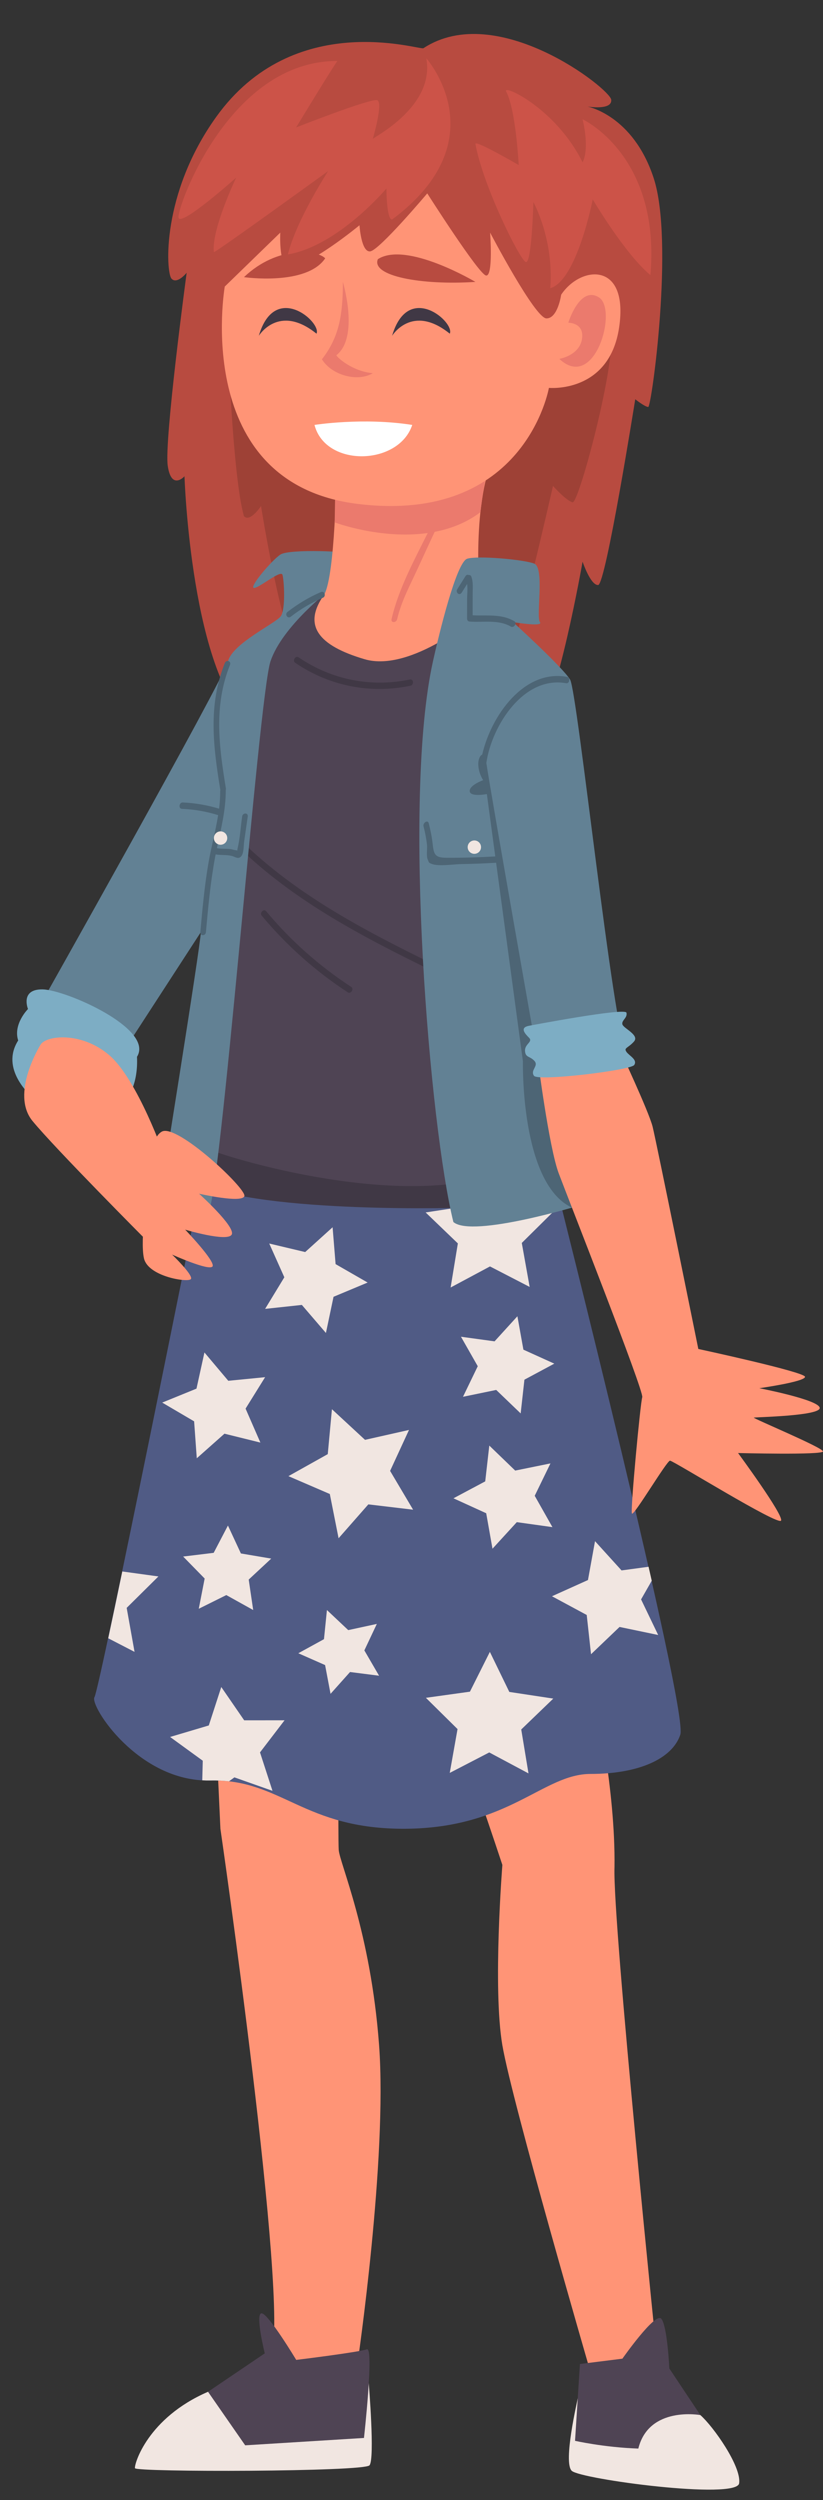
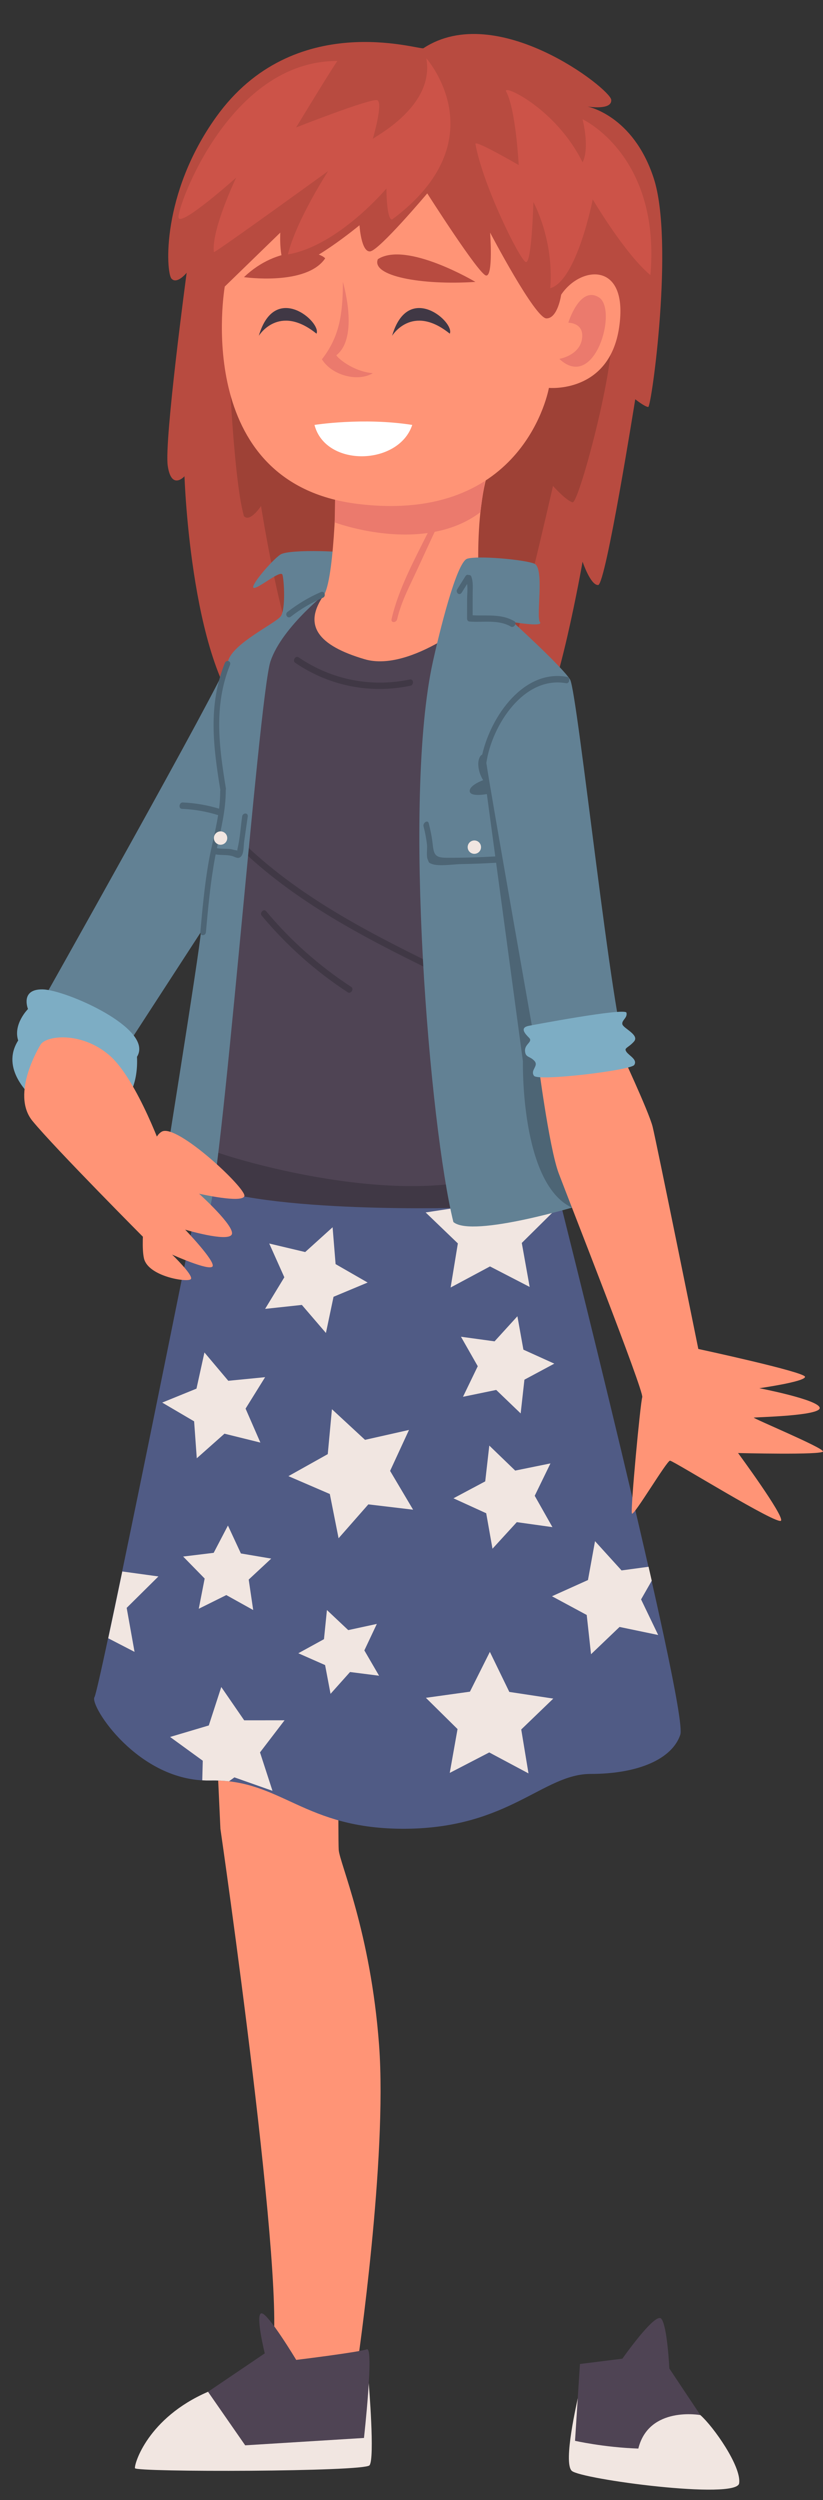
<svg xmlns="http://www.w3.org/2000/svg" height="2443.4" preserveAspectRatio="xMidYMid meet" version="1.0" viewBox="1091.4 266.8 805.1 2443.4" width="805.1" zoomAndPan="magnify">
  <rect x="1091.4" y="266.8" width="805.1" height="2443.4" fill="#333333" stroke="none" />
  <g>
    <g>
      <path d="M 1302.762 1961.648 L 1307.02 2054.102 C 1307.02 2054.102 1374.5 2519.012 1356.73 2569.398 C 1382.629 2592.109 1441.199 2576.129 1441.199 2576.129 C 1441.199 2576.129 1470.469 2376.648 1462.23 2265.531 C 1453.98 2154.41 1423.422 2087.32 1422.73 2074.539 C 1422.031 2061.762 1422.73 1949.941 1422.73 1949.941 L 1302.762 1961.648" fill="#ff9476" />
    </g>
    <g>
-       <path d="M 1532.176 1949.938 C 1539 1956.668 1582.848 2089.449 1582.848 2089.449 C 1582.848 2089.449 1573.27 2209.918 1582.848 2265.758 C 1592.43 2321.609 1668.047 2581.59 1668.047 2581.59 L 1735.266 2581.59 C 1735.266 2581.59 1690.402 2144.816 1692.531 2091.578 C 1693.609 2014.898 1673.359 1925.434 1673.359 1925.434 L 1532.176 1949.938" fill="#ff9476" />
-     </g>
+       </g>
    <g>
      <path d="M 1505.621 313.918 C 1502.242 316.133 1379 274.766 1302.762 381.258 C 1248.82 456.598 1253.77 532.793 1259.09 539.031 C 1264.422 545.25 1274 533.379 1274 533.379 C 1274 533.379 1251.891 697.555 1255.492 722.035 C 1259.09 746.535 1271.871 732.266 1271.871 732.266 C 1271.871 732.266 1278.262 929.711 1338.969 976.559 C 1399.672 1023.426 1595.621 993.613 1615.852 976.559 C 1636.09 959.523 1661.301 815.754 1661.301 815.754 C 1661.301 815.754 1669.102 839.012 1676.559 838.559 C 1684.004 838.121 1712.828 657.012 1712.828 657.012 C 1712.828 657.012 1722.352 664.539 1725.555 664.539 C 1728.742 664.539 1751.094 502.66 1730.871 440.887 C 1710.648 379.129 1665.91 370.895 1665.91 370.895 C 1665.91 370.895 1690.41 375.02 1689.336 364.289 C 1688.262 353.574 1577.5 266.801 1505.621 313.918" fill="#b84b40" />
    </g>
    <g>
      <path d="M 1315.273 595.035 C 1313.363 594.109 1319.266 734.551 1330.055 771.297 C 1336.043 777.684 1346.746 761.352 1346.746 761.352 C 1346.746 761.352 1367.195 891.191 1385.566 913.105 C 1403.934 935.023 1576.449 931.418 1584.441 924.438 C 1592.438 917.453 1632.367 741.742 1632.367 741.742 C 1632.367 741.742 1645.141 756.109 1651.531 757.719 C 1657.93 759.312 1698.664 604.59 1687.469 588.898 C 1676.289 573.207 1440.676 656.016 1315.273 595.035" fill="#9e4136" />
    </g>
    <g>
      <path d="M 1286.117 1433.43 C 1286.117 1433.43 1188.98 1917.461 1183.824 1925.441 C 1178.691 1933.43 1226.605 2008.512 1296.902 2006.91 C 1367.184 2005.32 1387.953 2054.93 1488.586 2054.09 C 1589.234 2053.242 1622.777 2000.52 1669.098 2000.52 C 1715.434 2000.52 1748.836 1986.152 1756.902 1962.18 C 1764.949 1938.223 1635.555 1426.023 1635.555 1426.023 C 1635.555 1426.023 1293.535 1396.582 1286.117 1433.43" fill="#505b85" />
    </g>
    <g>
      <path d="M 1346.121 1676.672 L 1310.98 1667.988 L 1283.898 1692.02 L 1281.301 1655.91 L 1250.078 1637.59 L 1283.609 1623.949 L 1291.391 1588.602 L 1314.719 1616.281 L 1350.75 1612.75 L 1331.629 1643.488 L 1346.121 1676.672" fill="#f1e6e1" />
    </g>
    <g>
      <path d="M 1350.75 1546 L 1369.551 1515.121 L 1354.781 1482.129 L 1389.949 1490.469 L 1416.762 1466.23 L 1419.699 1502.262 L 1451.039 1520.262 L 1417.68 1534.191 L 1410.238 1569.559 L 1386.691 1542.141 L 1350.75 1546" fill="#f1e6e1" />
    </g>
    <g>
      <path d="M 1495.52 1742.27 L 1451.73 1737.07 L 1422.621 1770.18 L 1414.039 1726.93 L 1373.551 1709.48 L 1412.031 1687.961 L 1416.121 1644.059 L 1448.48 1674 L 1491.5 1664.32 L 1473.02 1704.352 L 1495.52 1742.27" fill="#f1e6e1" />
    </g>
    <g>
      <path d="M 1544.32 1631.922 L 1558.766 1602.047 L 1542.336 1573.23 L 1575.211 1577.73 L 1597.551 1553.207 L 1603.422 1585.859 L 1633.652 1599.531 L 1604.414 1615.203 L 1600.746 1648.18 L 1576.812 1625.219 L 1544.32 1631.922" fill="#f1e6e1" />
    </g>
    <g>
      <path d="M 1631.824 1759.312 L 1596.957 1754.445 L 1573.18 1780.406 L 1567.031 1745.738 L 1534.996 1731.129 L 1566.07 1714.582 L 1570.055 1679.602 L 1595.395 1704.039 L 1629.895 1697.023 L 1614.484 1728.676 L 1631.824 1759.312" fill="#f1e6e1" />
    </g>
    <g>
      <path d="M 1414.75 1922.25 L 1409.422 1894.121 L 1383.23 1882.57 L 1408.328 1868.809 L 1411.219 1840.328 L 1432.059 1859.949 L 1460.039 1853.898 L 1447.828 1879.789 L 1462.23 1904.531 L 1433.828 1900.91 L 1414.75 1922.25" fill="#f1e6e1" />
    </g>
    <g>
      <path d="M 1608.398 1999.992 L 1570.004 1979.5 L 1531.363 1999.512 L 1538.984 1956.672 L 1508.023 1926.113 L 1551.113 1920.121 L 1570.617 1881.219 L 1589.637 1920.363 L 1632.656 1926.883 L 1601.305 1957.062 L 1608.398 1999.992" fill="#f1e6e1" />
    </g>
    <g>
      <path d="M 1339.09 1840.328 L 1312.789 1825.711 L 1285.84 1839.09 L 1291.609 1809.551 L 1270.559 1788.051 L 1300.43 1784.422 L 1314.379 1757.75 L 1327.059 1785.039 L 1356.73 1790.059 L 1334.699 1810.559 L 1339.09 1840.328" fill="#f1e6e1" />
    </g>
    <g>
      <path d="M 1609.539 1524.559 L 1570.73 1504.512 L 1532.223 1525.121 L 1539.297 1482.023 L 1507.777 1451.758 L 1550.965 1445.156 L 1570.008 1405.848 L 1589.633 1444.875 L 1632.902 1450.836 L 1601.836 1481.562 L 1609.539 1524.559" fill="#f1e6e1" />
    </g>
    <g>
      <path d="M 1665.363 1845.164 L 1669.57 1883.531 L 1697.473 1856.863 L 1735.266 1864.73 L 1718.531 1829.941 L 1728.965 1811.695 C 1727.941 1807.191 1726.91 1802.645 1725.855 1798.035 L 1699.43 1801.613 L 1673.477 1773.027 L 1666.578 1811.012 L 1631.371 1826.863 L 1665.363 1845.164" fill="#f1e6e1" />
    </g>
    <g>
      <path d="M 1289.75 1987.602 L 1289.27 2006.75 C 1291.828 2006.891 1294.41 2006.969 1297.031 2006.91 C 1303.551 2006.762 1309.648 2007.059 1315.422 2007.711 L 1320.711 2003.871 L 1357.961 2017.031 L 1345.75 1979.461 L 1369.77 1948.09 L 1330.27 1948.102 L 1307.859 1915.559 L 1295.66 1953.129 L 1257.789 1964.379 L 1289.75 1987.602" fill="#f1e6e1" />
    </g>
    <g>
      <path d="M 1223.02 1881.219 L 1215.32 1838.219 L 1246.371 1807.5 L 1211.039 1802.641 C 1205.961 1827.051 1201.281 1849.289 1197.281 1867.93 L 1223.02 1881.219" fill="#f1e6e1" />
    </g>
    <g>
      <path d="M 1291.039 1384.449 C 1291.039 1384.449 1441.469 1431.301 1548.898 1406.809 C 1547.699 1408.941 1548.898 1447.07 1548.898 1447.07 C 1548.898 1447.07 1348.309 1453.672 1283.469 1422.781 C 1274 1413.199 1291.039 1384.449 1291.039 1384.449" fill="#403845" />
    </g>
    <g>
      <path d="M 1426.688 834.203 C 1417.164 835.891 1331.5 903.098 1316.598 938.242 C 1301.684 973.387 1279.438 1377.711 1283.465 1384.461 C 1287.488 1391.184 1466.672 1448.73 1570.547 1416.059 C 1620.109 1352.508 1548.293 871.062 1548.293 871.062 L 1426.688 834.203" fill="#4f4454" />
    </g>
    <g>
      <path d="M 1528.426 1215.578 C 1458.844 1181.652 1388.719 1146.812 1332.02 1093.043 C 1329.363 1090.535 1326.117 1095.973 1328.602 1098.316 C 1385.648 1152.402 1456.301 1187.426 1526.281 1221.539 C 1529.434 1223.074 1531.602 1217.113 1528.426 1215.578" fill="#403845" />
    </g>
    <g>
      <path d="M 1415.113 842.371 C 1415.113 842.371 1367.723 878.414 1356.012 913.105 C 1344.293 947.801 1307.023 1444.074 1294.246 1454.723 C 1281.465 1465.367 1246.324 1447.066 1246.324 1447.066 C 1246.324 1447.066 1287.855 1189.555 1287.855 1177.828 L 1216.504 1287.664 L 1127.043 1255.574 C 1127.043 1255.574 1310.215 930.602 1314.473 913.105 C 1318.734 895.625 1361.336 875.918 1366.121 869.004 C 1370.918 862.074 1369.328 833.906 1367.723 828.555 C 1366.121 823.203 1343.234 842.91 1339.504 841.305 C 1335.773 839.715 1357.074 814.684 1365.594 808.836 C 1374.113 802.973 1436.41 805.641 1439.605 808.836 C 1442.801 812.031 1415.113 842.371 1415.113 842.371" fill="#628194" />
    </g>
    <g>
      <path d="M 1420.438 730.043 C 1420.438 730.043 1419.367 827.484 1408.715 847.711 C 1386.887 878.059 1402.855 897.77 1448.109 911.082 C 1493.387 924.398 1559.938 868.484 1561.012 864.746 C 1562.07 861.023 1551.949 777.426 1570.586 722.055 C 1589.227 666.672 1420.438 730.043 1420.438 730.043" fill="#ff9476" />
    </g>
    <g>
      <path d="M 1570.457 718.586 C 1574.855 709.395 1419.5 736.949 1419.5 736.949 L 1418.797 777.352 C 1418.797 777.352 1463.684 794.23 1509.805 787.738 C 1496.258 814.848 1481.066 842.965 1474.449 871.816 C 1473.52 875.82 1479.07 875.625 1479.914 871.984 C 1483.949 854.391 1492.969 837.891 1500.43 821.578 C 1505.773 809.887 1511.195 798.25 1516.621 786.586 C 1532.203 783.594 1547.676 777.73 1561.363 767.391 C 1561.238 768.586 1566.07 727.762 1570.457 718.586" fill="#eb7a6d" />
    </g>
    <g>
      <path d="M 1640.355 554.836 C 1640.355 554.836 1637.156 577.996 1625.98 577.996 C 1614.789 577.996 1570.863 494.133 1570.863 494.133 C 1570.863 494.133 1574.066 537.273 1566.871 536.074 C 1559.684 534.871 1509.363 455.797 1509.363 455.797 C 1509.363 455.797 1462.242 511.707 1453.453 512.504 C 1444.664 513.301 1443.074 486.953 1443.074 486.953 C 1443.074 486.953 1391.953 529.285 1372.781 527.676 C 1363.992 524.492 1365.594 494.133 1365.594 494.133 L 1311.281 546.859 C 1311.281 546.859 1277.734 739.344 1441.473 759.309 C 1605.219 779.285 1628.367 645.895 1628.367 645.895 C 1628.367 645.895 1687.477 651.484 1697.062 586.785 C 1706.645 522.09 1659.523 526.082 1640.355 554.836" fill="#ff9476" />
    </g>
    <g>
      <path d="M 1638.551 617.543 C 1638.551 617.543 1658.125 614.352 1660.715 598.18 C 1663.305 582.008 1647.344 582.203 1647.344 582.203 C 1647.344 582.203 1658.516 545.66 1677.293 557.434 C 1696.055 569.227 1673.301 650.098 1638.551 617.543" fill="#eb7a6d" />
    </g>
    <g>
      <path d="M 1399.051 682.09 C 1399.051 682.09 1446.414 674.527 1494.664 682.09 C 1481.484 721.938 1409.922 723.918 1399.051 682.09" fill="#fff" />
    </g>
    <g>
      <path d="M 1426.828 542.336 C 1426.828 542.336 1443.066 596.387 1420.438 613.953 C 1421.23 616.352 1436.676 629.922 1456.109 631.52 C 1441.727 640.309 1416.176 633.918 1406.316 617.949 C 1423.098 596.387 1426.828 574.812 1426.828 542.336" fill="#eb7a6d" />
    </g>
    <g>
      <path d="M 1556.484 542.32 C 1556.484 542.32 1488.992 502.121 1461.043 520.098 C 1454.254 536.465 1502.973 545.781 1556.484 542.32" fill="#b84b40" />
    </g>
    <g>
      <path d="M 1330.055 537.664 C 1330.055 537.664 1391.152 546.445 1409.523 519.289 C 1402.332 511.316 1363.195 506.117 1330.055 537.664" fill="#b84b40" />
    </g>
    <g>
      <path d="M 1344.566 595.035 C 1344.566 595.035 1363.996 563.086 1401.004 592.906 C 1406.324 581.988 1360.273 541.258 1344.566 595.035" fill="#403845" />
    </g>
    <g>
      <path d="M 1474.953 595.035 C 1474.953 595.035 1494.395 563.086 1531.387 592.906 C 1536.727 581.988 1490.664 541.258 1474.953 595.035" fill="#403845" />
    </g>
    <g>
      <path d="M 1514.949 913.109 C 1520.539 887.898 1537.77 816.008 1548.504 812.824 C 1559.227 809.637 1603.613 813.629 1613.988 817.621 C 1624.375 821.613 1615.586 869.625 1619.578 874.773 C 1623.582 879.918 1593.227 874.773 1593.227 874.773 C 1593.227 874.773 1641.953 919.062 1649.129 931.035 C 1656.316 943.023 1691.469 1276.75 1704.25 1294.852 L 1624.375 1314.16 L 1661.129 1444.078 C 1661.129 1444.078 1553.559 1477.094 1534.918 1461.117 C 1512.02 1368.465 1484.863 1048.887 1514.949 913.109" fill="#628194" />
    </g>
    <g>
      <path d="M 1617.32 1300.848 C 1617.32 1300.848 1571.297 1040.965 1567.164 1012.402 C 1572.598 975.574 1603.863 927.062 1645.27 934.539 C 1648.637 935.137 1649.605 928.949 1645.996 928.301 C 1604.016 920.723 1571.844 966.199 1563.117 1004.316 C 1561.207 1004.977 1559.277 1008.422 1559.277 1013.309 C 1559.277 1022.492 1564.074 1029.277 1564.074 1029.277 C 1564.074 1029.277 1550.488 1034.062 1550.887 1040.07 C 1551.293 1046.055 1567.672 1042.863 1567.672 1042.863 L 1575.902 1103.812 C 1559.828 1104.734 1543.754 1105.23 1527.668 1105.102 C 1516.621 1105.012 1515.73 1101.504 1514.582 1091.047 C 1513.84 1084.387 1512.449 1077.895 1510.816 1071.426 C 1509.836 1067.562 1504.887 1071.043 1505.715 1074.359 C 1507.234 1080.355 1508.445 1086.352 1509.121 1092.473 C 1509.516 1096.188 1508.266 1103.484 1509.824 1106.875 C 1511.199 1109.875 1510.348 1109.746 1513.547 1111.059 C 1520.387 1113.84 1535.309 1111.391 1542.605 1111.289 C 1553.922 1111.125 1565.211 1110.664 1576.5 1110 C 1576.578 1109.988 1576.641 1109.938 1576.719 1109.926 L 1602.945 1304.039 C 1602.945 1304.039 1600.254 1423.422 1650.922 1447.074 C 1671.227 1381.25 1617.32 1300.848 1617.32 1300.848" fill="#4d6575" />
    </g>
    <g>
      <path d="M 1617.32 1300.844 C 1617.32 1300.844 1628.371 1387.906 1637.945 1413.469 C 1647.547 1439.016 1721.555 1626.723 1719.691 1632.305 C 1717.82 1637.914 1707.977 1742.801 1709.57 1746 C 1711.176 1749.188 1743.648 1694.344 1746.836 1694.344 C 1750.035 1694.344 1852.809 1758.254 1855.473 1752.926 C 1858.137 1747.594 1813.398 1686.887 1813.398 1686.887 C 1813.398 1686.887 1896.473 1689.016 1896.473 1685.301 C 1896.473 1681.566 1827.258 1652.805 1828.852 1652.281 C 1830.445 1651.746 1894.344 1650.676 1893.285 1642.695 C 1892.215 1634.703 1834.168 1623.535 1834.168 1623.535 C 1834.168 1623.535 1879.426 1617.133 1878.902 1612.352 C 1878.367 1607.547 1774.527 1585.184 1774.527 1585.184 C 1774.527 1585.184 1733.527 1382.844 1729.816 1367.941 C 1726.082 1353.023 1697.32 1291.789 1697.32 1291.789 C 1697.32 1291.789 1653.934 1286.996 1617.32 1300.844" fill="#ff9476" />
    </g>
    <g>
      <path d="M 1594.508 873.895 C 1581.809 866.5 1567.754 868.871 1553.762 868.125 C 1553.777 860.973 1553.789 853.816 1553.789 846.66 C 1553.789 841.227 1554.441 835.59 1552.512 830.434 C 1551.992 829.035 1550.98 828.637 1549.98 828.848 C 1548.953 828.301 1547.66 828.434 1546.703 829.953 C 1544.051 834.176 1541.398 838.414 1538.746 842.652 C 1536.711 845.875 1540.867 849.484 1543.066 845.98 C 1544.824 843.172 1546.594 840.359 1548.355 837.547 C 1549.035 842.586 1548.328 848.285 1548.328 853.043 C 1548.312 859.039 1548.301 865.047 1548.301 871.043 C 1548.301 872.602 1548.898 874.109 1550.672 874.254 C 1564.141 875.348 1578.824 872.016 1591.094 879.172 C 1594.281 881.023 1597.465 875.613 1594.508 873.895" fill="#4d6575" />
    </g>
    <g>
      <path d="M 1608.996 1269.305 C 1608.996 1269.305 1703.047 1251.336 1704.238 1256.527 C 1705.43 1261.723 1699.238 1263.922 1700.25 1267.91 C 1701.246 1271.891 1717.219 1278.285 1711.621 1284.68 C 1706.031 1291.062 1701.246 1290.867 1704.238 1294.871 C 1707.234 1298.859 1715.227 1302.445 1711.824 1307.648 C 1708.434 1312.84 1617.781 1323.812 1613.781 1318.227 C 1609.789 1312.637 1618.77 1308.633 1614.188 1303.645 C 1609.598 1298.656 1605.402 1300.652 1605.004 1293.863 C 1604.609 1287.07 1612.988 1285.074 1608.996 1281.086 C 1605.004 1277.082 1599.375 1271.098 1608.996 1269.305" fill="#7dadc4" />
    </g>
    <g>
      <path d="M 1561.973 1094.734 C 1561.973 1098.336 1559.051 1101.266 1555.441 1101.266 C 1551.816 1101.266 1548.895 1098.336 1548.895 1094.734 C 1548.895 1091.121 1551.816 1088.188 1555.441 1088.188 C 1559.051 1088.188 1561.973 1091.121 1561.973 1094.734" fill="#f1e6e1" />
    </g>
    <g>
      <path d="M 1122.371 1339.191 C 1121.18 1336.797 1091.352 1311.773 1109.191 1283.68 C 1104.012 1267.703 1118.785 1252.93 1118.785 1252.93 C 1118.785 1252.93 1110.797 1233.355 1133.156 1233.758 C 1155.523 1234.16 1242.59 1272.094 1225.41 1299.656 C 1226.602 1323.617 1218.227 1343.582 1205.848 1347.18 C 1193.469 1350.777 1122.371 1339.191 1122.371 1339.191" fill="#7dadc4" />
    </g>
    <g>
      <path d="M 1130.977 1287.957 C 1130.977 1287.957 1101.219 1335.586 1123.184 1362.348 C 1145.141 1389.098 1234.602 1478.949 1234.602 1478.949 C 1234.602 1478.949 1252.578 1399.48 1252.578 1398.285 C 1252.578 1397.078 1225.816 1321.602 1198.262 1298.047 C 1170.707 1274.48 1135.961 1278.863 1130.977 1287.957" fill="#ff9476" />
    </g>
    <g>
      <path d="M 1235.797 1429.434 C 1235.797 1429.434 1235.008 1380.715 1249.785 1372.723 C 1264.551 1364.734 1332.84 1428.629 1330.453 1435.824 C 1328.055 1443.016 1286.121 1433.426 1286.121 1433.426 C 1286.121 1433.426 1322.066 1465.781 1318.074 1473.363 C 1314.07 1480.961 1272.547 1468.578 1272.547 1468.578 C 1272.547 1468.578 1302.492 1499.73 1299.305 1504.516 C 1296.102 1509.312 1259.766 1492.949 1259.766 1492.949 C 1259.766 1492.949 1280.934 1513.305 1278.137 1516.895 C 1275.348 1520.488 1236.199 1514.496 1232.207 1496.531 C 1228.215 1478.551 1235.797 1429.434 1235.797 1429.434" fill="#ff9476" />
    </g>
    <g>
      <path d="M 1492.332 930.887 C 1454.266 938.848 1415.629 931.141 1383.504 909.227 C 1380.461 907.145 1377.254 912.551 1380.09 914.504 C 1413.473 937.266 1453.492 945.215 1493.039 936.957 C 1496.391 936.254 1496.121 930.09 1492.332 930.887" fill="#403845" />
    </g>
    <g>
      <path d="M 1435.023 1231.359 C 1403.648 1210.863 1375.809 1186.18 1351.77 1157.387 C 1349.301 1154.434 1345.168 1159.008 1347.367 1161.633 C 1371.688 1190.766 1399.836 1215.867 1431.617 1236.633 C 1434.707 1238.648 1437.914 1233.238 1435.023 1231.359" fill="#403845" />
    </g>
    <g>
      <path d="M 1508.438 323.75 C 1508.438 323.75 1579.52 403.629 1474.949 481.371 C 1469.418 481.371 1469.418 451.012 1469.418 451.012 C 1469.418 451.012 1422.457 507 1372.988 515.473 C 1381.559 481.371 1412.449 433.969 1412.449 433.969 C 1412.449 433.969 1303.82 512.633 1300.629 513.238 C 1297.969 491.484 1322.457 440.359 1322.457 440.359 C 1322.457 440.359 1267.078 489.895 1266.02 479.238 C 1264.949 468.582 1316.07 325.887 1421.5 326.41 C 1419.898 327.48 1381.027 391.379 1381.027 391.379 C 1381.027 391.379 1454.039 362.613 1460.398 364.75 C 1466.758 366.883 1455.578 404.152 1456.109 402.562 C 1456.641 400.969 1517.109 371.137 1508.438 323.75" fill="#cc5348" />
    </g>
    <g>
      <path d="M 1586.566 356.238 C 1582.438 348.445 1635.391 372.75 1661.289 425.457 C 1668.559 411.074 1661.289 383.387 1661.289 383.387 C 1661.289 383.387 1737.793 418.543 1727.676 535.684 C 1702.641 514.91 1671.227 461.668 1671.227 461.668 C 1671.227 461.668 1655.789 541 1629.695 548.469 C 1633.422 500.543 1613.188 464.332 1613.188 464.332 C 1613.188 464.332 1611.598 525.027 1605.738 522.895 C 1599.875 520.766 1563.668 447.824 1556.477 407.352 C 1556.746 403.625 1598.816 428.125 1598.816 428.125 C 1598.816 428.125 1596.145 374.344 1586.566 356.238" fill="#cc5348" />
    </g>
    <g>
      <path d="M 1328.293 1064.711 C 1326.805 1075.039 1326.203 1086.062 1323.77 1096.211 C 1323 1099.387 1324.91 1097.98 1322 1097.75 C 1320.68 1097.633 1318.375 1096.824 1317.016 1096.66 C 1312.441 1096.109 1308.07 1096.66 1303.598 1095.711 C 1307.57 1076.859 1312.363 1058.367 1312.25 1038.898 C 1312.391 1038.438 1312.48 1037.938 1312.391 1037.387 C 1305.648 996.148 1300.344 956.805 1316.387 916.629 C 1317.875 912.914 1312.801 911.105 1311.312 914.824 C 1294.832 956.086 1299.996 996.391 1306.93 1038.836 C 1306.93 1038.887 1306.969 1038.914 1306.969 1038.953 C 1306.879 1039.285 1306.789 1039.629 1306.789 1039.988 C 1306.84 1045.77 1306.418 1051.473 1305.727 1057.148 C 1294.09 1053.637 1282.262 1051.586 1270.105 1051.074 C 1266.672 1050.934 1265.703 1057.148 1269.395 1057.316 C 1281.484 1057.816 1293.23 1059.84 1304.789 1063.453 C 1302.289 1079.18 1297.996 1094.66 1295.293 1110.371 C 1291.449 1132.668 1289.426 1155.211 1287.375 1177.727 C 1287.004 1181.828 1292.5 1181.715 1292.832 1177.895 C 1295.051 1153.43 1297.281 1128.914 1301.789 1104.746 C 1301.969 1103.758 1302.188 1102.809 1302.367 1101.836 C 1307.598 1102.758 1312.914 1102.027 1318.078 1103.309 C 1321.387 1104.117 1324.461 1106.977 1327.281 1103.758 C 1330.113 1100.527 1329.637 1093.52 1330.203 1089.52 L 1333.754 1064.891 C 1334.328 1060.801 1328.832 1060.957 1328.293 1064.711" fill="#4d6575" />
    </g>
    <g>
      <path d="M 1313.707 1085.852 C 1313.707 1089.469 1310.773 1092.391 1307.168 1092.391 C 1303.562 1092.391 1300.629 1089.469 1300.629 1085.852 C 1300.629 1082.246 1303.562 1079.32 1307.168 1079.32 C 1310.773 1079.32 1313.707 1082.246 1313.707 1085.852" fill="#f1e6e1" />
    </g>
    <g>
      <path d="M 1405.305 845.441 C 1393.547 850.52 1382.699 857.027 1372.605 864.898 C 1369.734 867.148 1372.688 872 1375.914 869.488 C 1385.582 861.934 1396.113 855.797 1407.371 850.941 C 1410.582 849.566 1408.984 843.852 1405.305 845.441" fill="#4d6575" />
    </g>
    <g>
      <path d="M 1452.148 2596.059 C 1452.148 2596.059 1458.25 2669.852 1452.859 2676.238 C 1447.461 2682.629 1224.219 2683.031 1223.422 2679.031 C 1222.621 2675.039 1235.801 2629.91 1294.898 2604.352 C 1354.012 2578.789 1452.148 2596.059 1452.148 2596.059" fill="#f1e6e1" />
    </g>
    <g>
      <path d="M 1656.566 2610.812 C 1656.488 2612 1641.941 2673.43 1650.727 2681.621 C 1659.508 2689.82 1812.059 2710.18 1814.465 2693.812 C 1816.863 2677.441 1789.297 2638.301 1776.523 2627.121 C 1763.738 2615.93 1656.566 2610.812 1656.566 2610.812" fill="#f1e6e1" />
    </g>
    <g>
      <path d="M 1350.41 2566.809 C 1350.41 2566.809 1340.828 2528.078 1347.219 2527.68 C 1353.609 2527.281 1381.172 2573.199 1381.172 2573.199 C 1381.172 2573.199 1443.07 2565.621 1450.25 2562.82 C 1457.441 2560.02 1447.461 2649.48 1447.461 2649.48 L 1331.25 2656.672 L 1294.898 2604.352 L 1350.41 2566.809" fill="#4f4454" />
    </g>
    <g>
      <path d="M 1658.73 2577.199 L 1700.254 2572 C 1700.254 2572 1732.211 2526.477 1738.195 2532.867 C 1744.188 2539.258 1746.184 2581.59 1746.184 2581.59 L 1776.535 2627.117 C 1776.535 2627.117 1726.215 2617.93 1715.84 2659.859 C 1681.891 2658.668 1653.934 2652.277 1653.934 2652.277 L 1658.73 2577.199" fill="#4f4454" />
    </g>
  </g>
</svg>